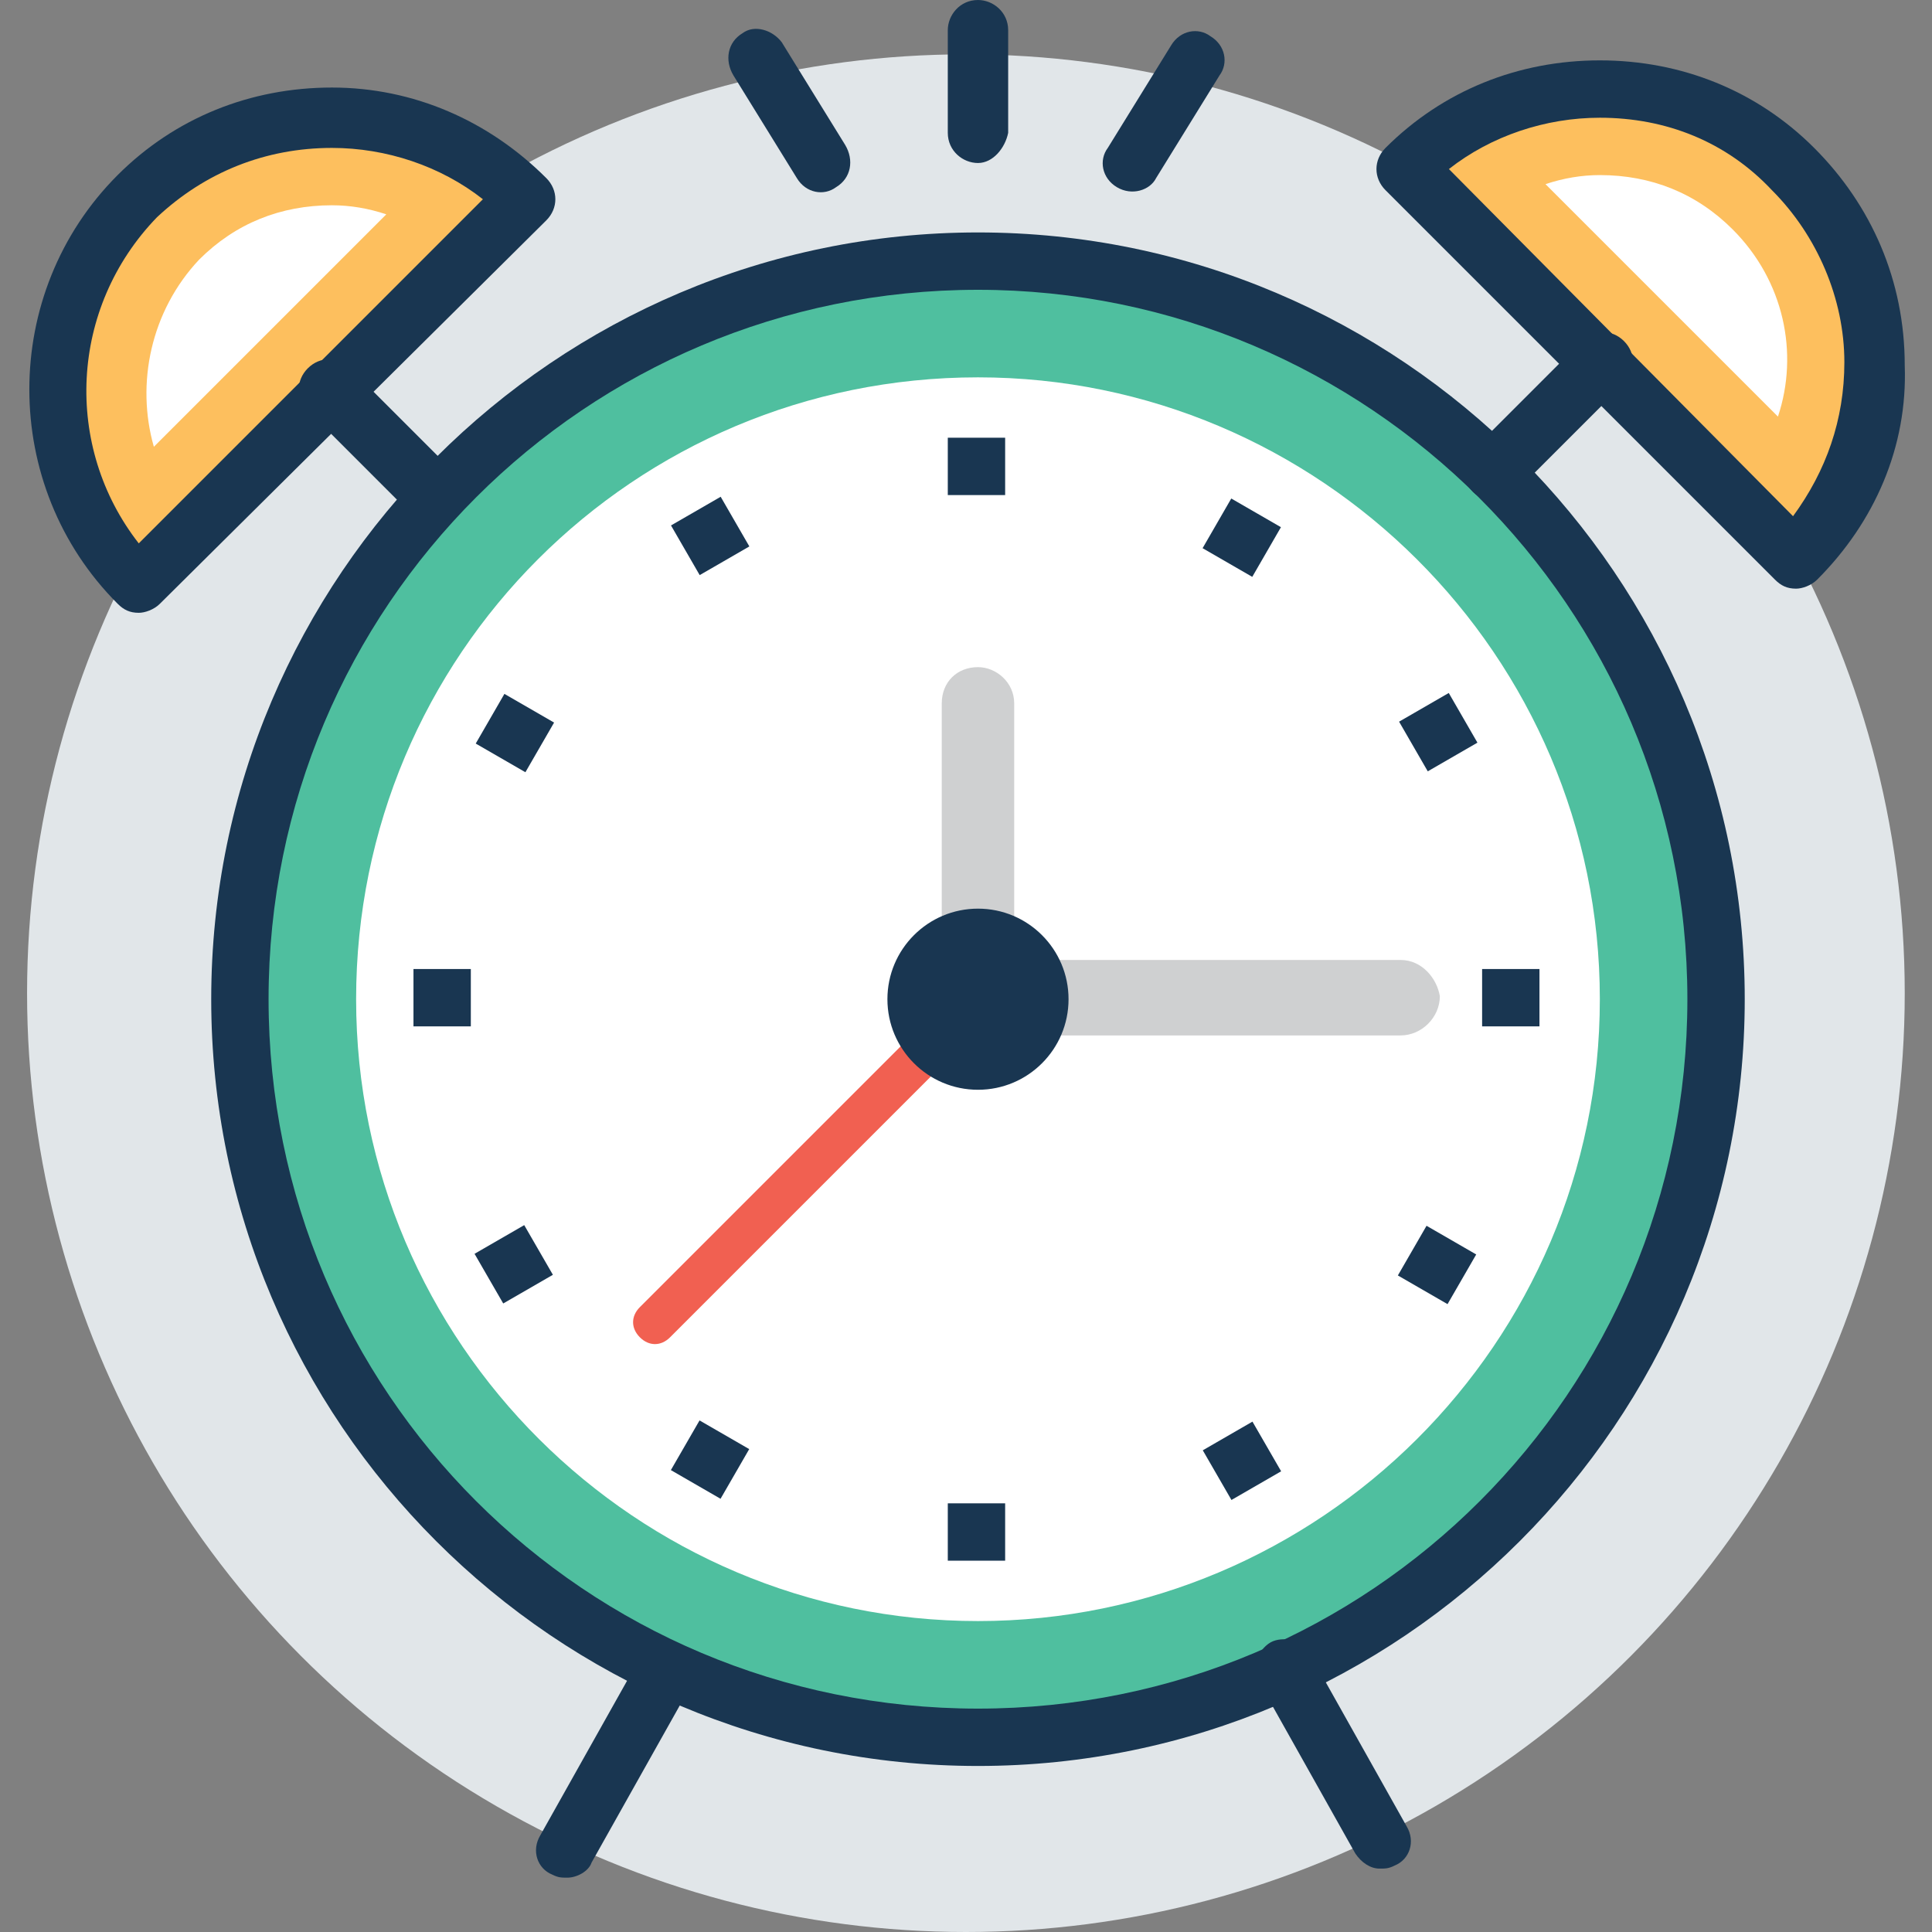
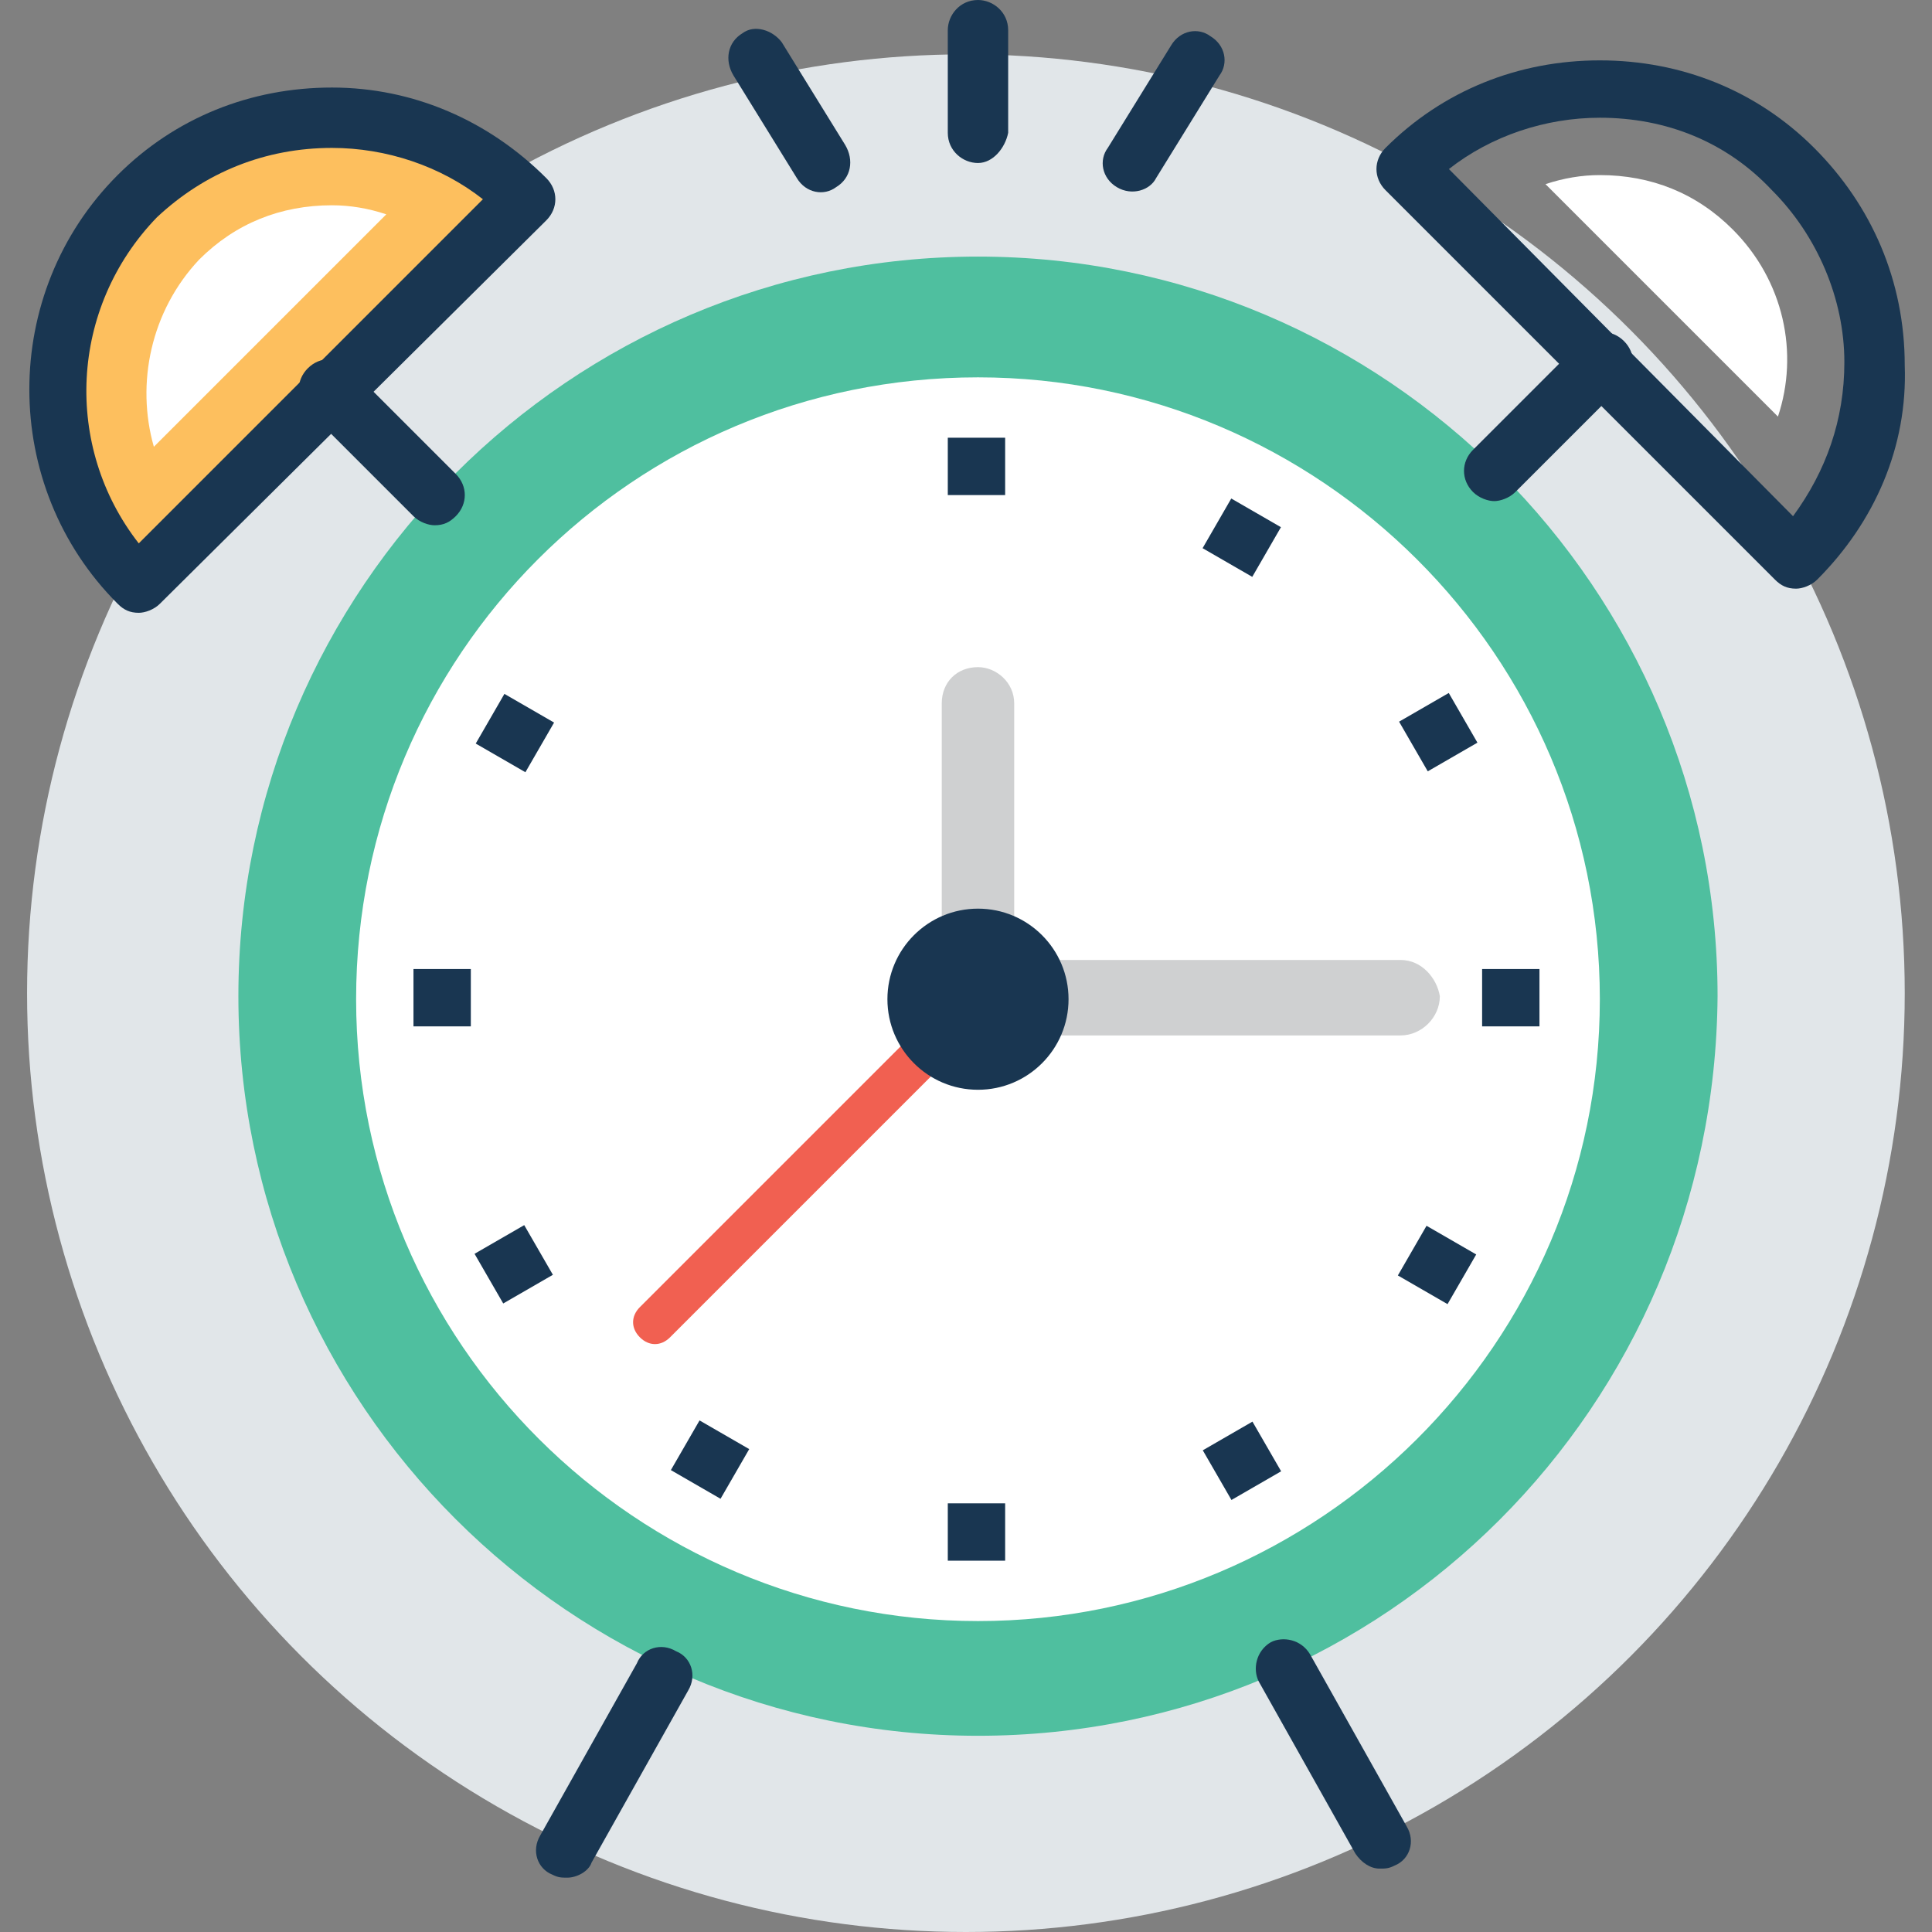
<svg xmlns="http://www.w3.org/2000/svg" version="1.1" id="Capa_1" x="0px" y="0px" viewBox="0 0 496.485 496.485" style="enable-background:new 0 0 496.485 496.485;" xml:space="preserve">
  <rect x="0" y="0" width="496.485" height="496.485" fill="#808080" stroke="none" />
  <circle style="fill:#E1E6E9;" cx="248.218" cy="255.224" r="241.261" />
  <path style="fill:#4FBF9F;" d="M251.321,446.061L251.321,446.061C146.594,446.061,61.26,360.727,61.26,256l0,0  c0-104.727,85.333-190.061,190.061-190.061l0,0c104.727,0,190.061,85.333,190.061,190.061l0,0  C440.606,361.503,356.048,446.061,251.321,446.061z" />
-   <path style="fill:#193651;" d="M251.321,453.818c-108.606,0-197.042-88.436-197.042-197.042S142.715,59.733,251.321,59.733  s197.042,88.436,197.042,197.042C448.363,365.382,359.927,453.818,251.321,453.818z M251.321,74.473  c-100.848,0-182.303,81.455-182.303,182.303s81.455,182.303,182.303,182.303s182.303-81.455,182.303-182.303  S351.394,74.473,251.321,74.473z" />
  <path style="fill:#FFFFFF;" d="M251.321,416.582c-87.661,0-159.806-71.37-159.806-159.806S162.885,96.97,251.321,96.97  c87.661,0,159.806,71.37,159.806,159.806S338.982,416.582,251.321,416.582z" />
-   <path style="fill:#FDBF5E;" d="M460.776,43.442c-27.151-27.927-72.145-27.927-99.297,0l100.073,100.073  C488.703,115.588,488.703,71.37,460.776,43.442z" />
  <path style="fill:#193651;" d="M466.206,38.012c-14.739-14.739-34.133-22.497-55.079-22.497c-20.945,0-40.339,7.758-55.079,22.497  c-3.103,3.103-3.103,7.758,0,10.861l100.073,100.073c1.552,1.552,3.103,2.327,5.43,2.327c1.552,0,3.879-0.776,5.43-2.327  c14.739-14.739,23.273-34.133,22.497-55.079C489.479,72.145,480.945,52.752,466.206,38.012z M460.776,132.655l-88.436-89.212  c10.861-8.533,24.824-13.188,38.788-13.188c17.067,0,32.582,6.206,44.218,18.618c11.636,11.636,18.618,27.927,18.618,44.218  C473.964,107.83,469.309,121.018,460.776,132.655z" />
  <path style="fill:#FFFFFF;" d="M397.164,47.321c4.655-1.552,9.309-2.327,13.964-2.327c13.188,0,24.824,4.655,34.133,13.964  c13.188,13.188,17.067,31.806,11.636,48.097L397.164,47.321z" />
  <path style="fill:#FDBF5E;" d="M35.66,51.2c27.152-27.927,72.145-27.927,99.297,0L35.66,150.497  C7.733,123.345,7.733,78.352,35.66,51.2z" />
  <path style="fill:#193651;" d="M140.388,45.77c-14.739-14.739-34.133-23.273-55.079-23.273S44.97,30.255,30.23,44.994  c-30.255,30.255-30.255,79.903,0,110.158c1.552,1.552,3.103,2.327,5.43,2.327c1.552,0,3.879-0.776,5.43-2.327l99.297-98.521  C143.491,53.527,143.491,48.873,140.388,45.77z M35.66,139.636c-19.394-24.824-17.842-60.509,4.655-83.782  c12.412-11.636,27.927-17.842,44.994-17.842c13.964,0,27.927,4.655,38.788,13.188L35.66,139.636z" />
-   <path style="fill:#FFFFFF;" d="M39.539,114.812c-4.655-16.291-0.776-34.909,11.636-48.097c9.309-9.309,20.945-13.964,34.133-13.964  c4.655,0,9.309,0.776,13.964,2.327L39.539,114.812z" />
+   <path style="fill:#FFFFFF;" d="M39.539,114.812c-4.655-16.291-0.776-34.909,11.636-48.097c9.309-9.309,20.945-13.964,34.133-13.964  c4.655,0,9.309,0.776,13.964,2.327L39.539,114.812" />
  <g>
    <path style="fill:#193651;" d="M361.479,469.333l-24.824-44.218c-2.327-3.879-6.982-4.655-10.085-3.103   c-3.879,2.327-4.655,6.982-3.103,10.085l24.824,44.218c1.552,2.327,3.879,3.879,6.206,3.879c1.552,0,2.327,0,3.879-0.776   C362.254,477.867,363.806,473.212,361.479,469.333z" />
    <path style="fill:#193651;" d="M173.745,424.339c-3.879-2.327-8.533-0.776-10.085,3.103l-24.824,44.218   c-2.327,3.879-0.776,8.533,3.103,10.085c1.552,0.776,2.327,0.776,3.879,0.776c2.327,0,5.43-1.552,6.206-3.879l24.824-44.218   C179.176,430.545,177.624,425.891,173.745,424.339z" />
    <path style="fill:#193651;" d="M383.976,128.776c-1.552,0-3.879-0.776-5.43-2.327c-3.103-3.103-3.103-7.758,0-10.861l27.927-27.927   c3.103-3.103,7.758-3.103,10.861,0c3.103,3.103,3.103,7.758,0,10.861l-27.927,27.927C387.854,128,385.527,128.776,383.976,128.776z   " />
    <path style="fill:#193651;" d="M111.685,134.982c-1.552,0-3.879-0.776-5.43-2.327l-27.152-27.152C76,102.4,76,97.745,79.103,94.642   s7.758-3.103,10.861,0l27.152,27.152c3.103,3.103,3.103,7.758,0,10.861C115.563,134.206,114.012,134.982,111.685,134.982z" />
  </g>
  <g>
    <path style="fill:#193651;" d="M217.188,37.236l-16.291-26.376c-2.327-3.103-6.982-4.655-10.085-2.327   c-3.879,2.327-4.655,6.982-2.327,10.861l16.291,26.376c2.327,3.879,6.982,4.655,10.085,2.327   C218.739,45.77,219.515,41.115,217.188,37.236z" />
    <path style="fill:#193651;" d="M251.321,41.891c-3.879,0-7.758-3.103-7.758-7.758V7.758c0-3.879,3.103-7.758,7.758-7.758   c3.879,0,7.758,3.103,7.758,7.758v26.376C258.303,38.012,255.2,41.891,251.321,41.891z" />
  </g>
  <path style="fill:#193651;" d="M287.006,48.097c-3.879-2.327-4.655-6.982-2.327-10.085l16.291-26.376  c2.327-3.879,6.982-4.655,10.085-2.327c3.879,2.327,4.655,6.982,2.327,10.085L297.091,45.77  C295.539,48.873,290.885,50.424,287.006,48.097z" />
  <g>
    <path style="fill:#CFD0D1;" d="M251.321,171.442c-5.43,0-9.309,3.879-9.309,9.309v74.473h18.618v-74.473   C260.63,175.321,255.976,171.442,251.321,171.442z" />
    <path style="fill:#CFD0D1;" d="M359.927,246.691H251.321v19.394h108.606c5.43,0,10.085-4.655,10.085-10.085   C369.236,251.345,365.357,246.691,359.927,246.691z" />
  </g>
  <path style="fill:#F16051;" d="M164.436,343.661c2.327,2.327,5.43,2.327,7.758,0l71.37-71.37l-7.758-7.758l-71.37,71.37  C162.109,338.23,162.109,341.333,164.436,343.661z" />
  <g>
    <circle style="fill:#193651;" cx="251.321" cy="256.776" r="23.273" />
    <rect x="243.564" y="112.485" style="fill:#193651;" width="14.739" height="14.739" />
    <rect x="243.564" y="386.327" style="fill:#193651;" width="14.739" height="14.739" />
  </g>
-   <rect x="175.129" y="130.355" transform="matrix(-0.866 0.5 -0.5 -0.866 409.409 165.745)" style="fill:#193651;" width="14.739" height="14.739" />
  <rect x="311.8" y="367.959" transform="matrix(-0.866 0.5 -0.5 -0.866 783.224 540.846)" style="fill:#193651;" width="14.74" height="14.74" />
  <rect x="124.946" y="181.013" transform="matrix(-0.5 0.866 -0.866 -0.5 361.618 167.988)" style="fill:#193651;" width="14.739" height="14.739" />
  <g>
    <rect x="361.897" y="317.66" transform="matrix(-0.5 0.866 -0.866 -0.5 835.4 167.797)" style="fill:#193651;" width="14.74" height="14.74" />
    <rect x="106.254" y="249.018" style="fill:#193651;" width="14.739" height="14.739" />
    <rect x="380.873" y="249.018" style="fill:#193651;" width="14.739" height="14.739" />
  </g>
  <rect x="124.669" y="317.488" transform="matrix(-0.866 0.5 -0.5 -0.866 408.791 540.207)" style="fill:#193651;" width="14.74" height="14.74" />
  <rect x="362.228" y="180.838" transform="matrix(-0.866 0.5 -0.5 -0.866 783.779 166.339)" style="fill:#193651;" width="14.739" height="14.739" />
  <rect x="175.084" y="367.773" transform="matrix(-0.5 0.866 -0.866 -0.5 598.568 404.654)" style="fill:#193651;" width="14.74" height="14.74" />
  <rect x="311.762" y="130.847" transform="matrix(-0.5 0.866 -0.866 -0.5 598.37 -69.085)" style="fill:#193651;" width="14.74" height="14.74" />
  <g>
</g>
  <g>
</g>
  <g>
</g>
  <g>
</g>
  <g>
</g>
  <g>
</g>
  <g>
</g>
  <g>
</g>
  <g>
</g>
  <g>
</g>
  <g>
</g>
  <g>
</g>
  <g>
</g>
  <g>
</g>
  <g>
</g>
</svg>